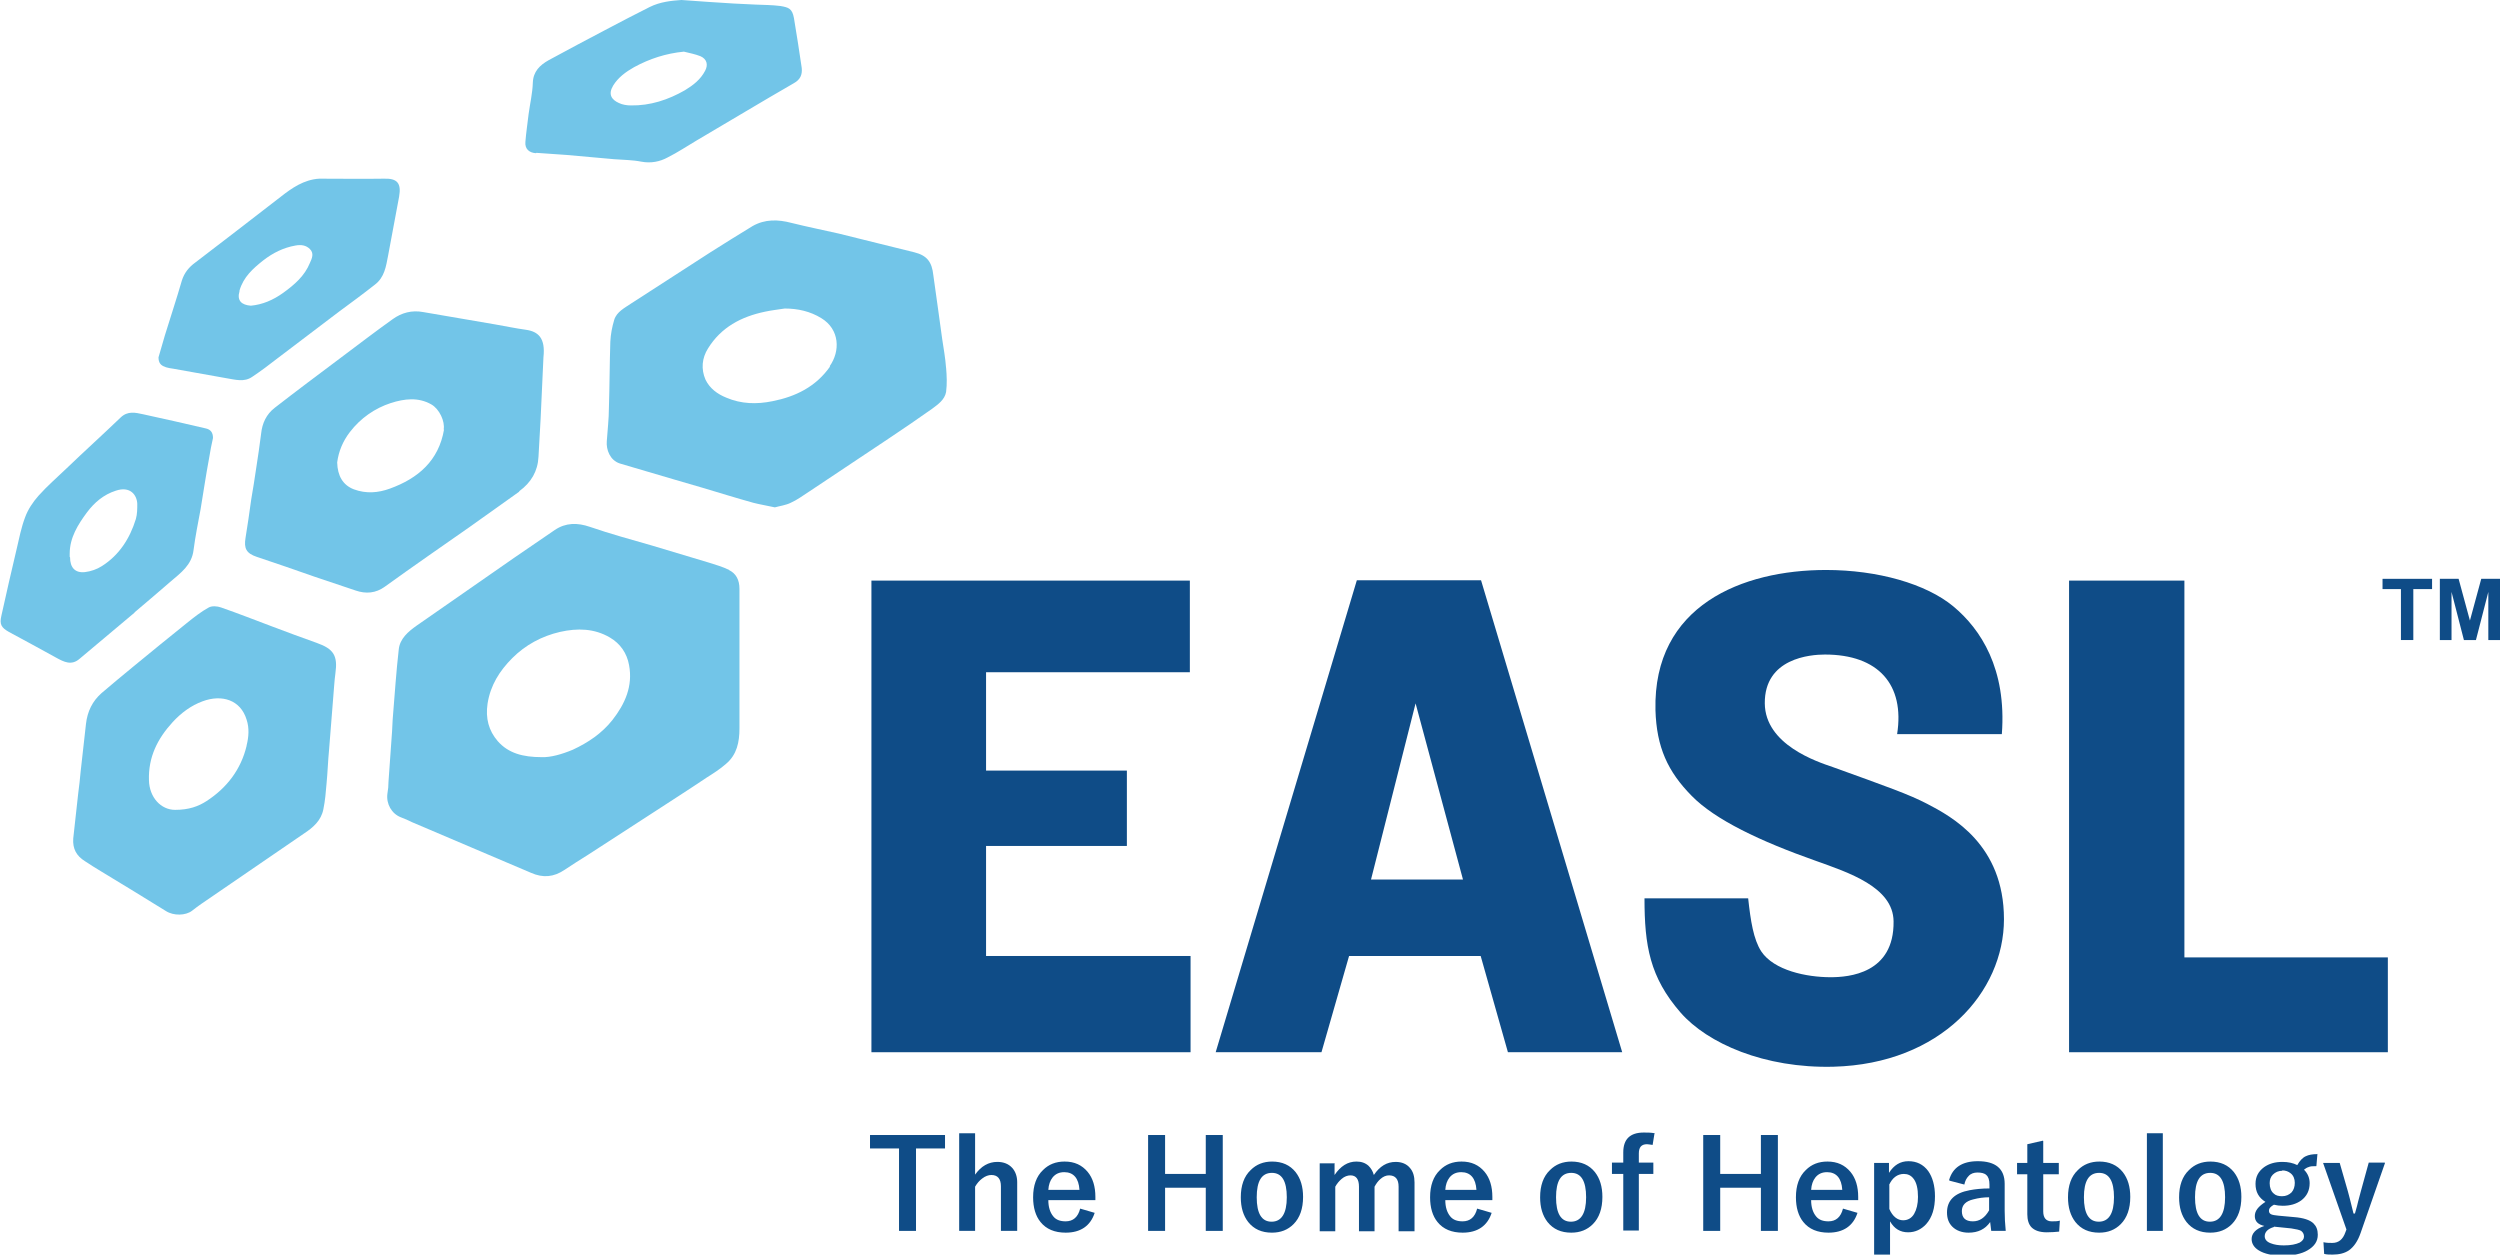
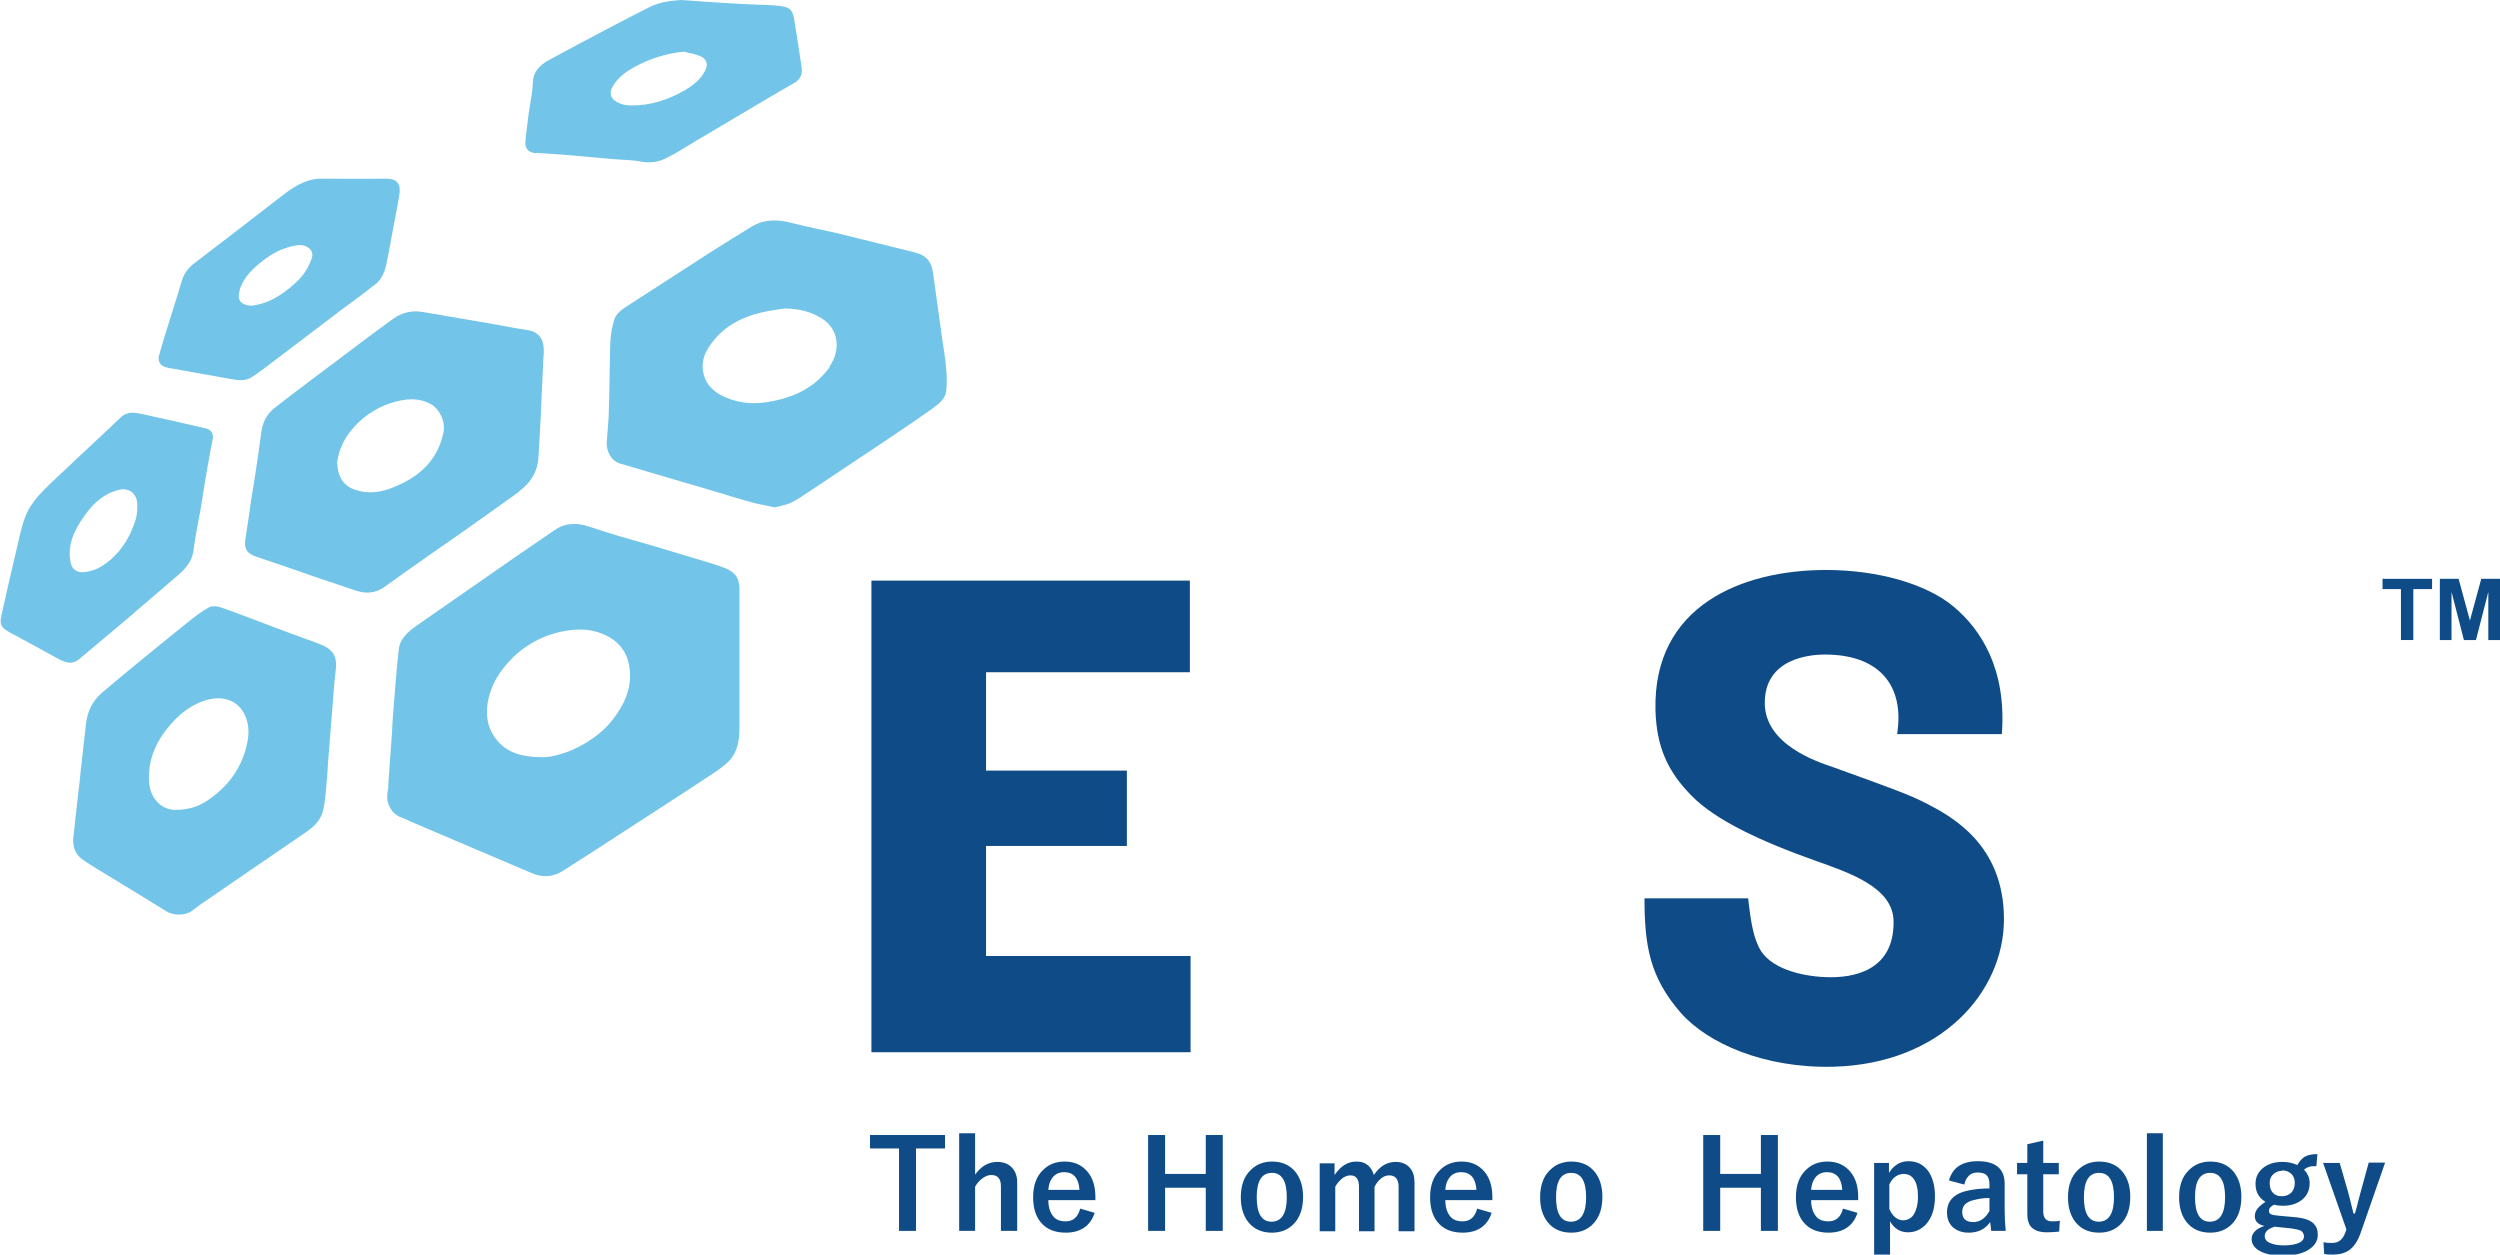
<svg xmlns="http://www.w3.org/2000/svg" id="Layer_2" viewBox="0 0 70.66 35.46">
  <defs>
    <style>.cls-1{fill:#72c5e8;}.cls-2{fill:#0f4c87;}</style>
  </defs>
  <g id="Layer_1-2">
    <polygon class="cls-2" points="24.63 16.41 33.63 16.41 33.63 19 27.87 19 27.87 21.78 31.85 21.78 31.85 23.91 27.87 23.91 27.87 27.02 33.65 27.02 33.65 29.74 24.63 29.74 24.63 16.41" />
-     <path class="cls-2" d="M41.86,27.02h-3.73l-.78,2.72h-2.99l3.99-13.34h3.51l3.99,13.34h-3.23l-.77-2.72Zm-.51-2.16l-1.34-4.98-1.26,4.98h2.6Z" />
    <path class="cls-2" d="M46.49,25.39h2.92c.07,.64,.15,1.16,.37,1.5,.36,.54,1.28,.73,1.96,.73,.51,0,1.8-.1,1.78-1.58-.01-.97-1.28-1.38-2.2-1.71-1.56-.55-2.85-1.16-3.51-1.84-.67-.68-.99-1.37-1.02-2.42-.07-2.96,2.46-3.96,4.82-3.96,1.46,0,2.83,.39,3.6,1.03,.77,.64,1.51,1.76,1.37,3.61h-2.96c.22-1.4-.53-2.25-2.04-2.25-.41,0-1.71,.1-1.7,1.38,.01,1.17,1.48,1.65,1.92,1.8,1.55,.56,2.15,.77,2.67,1.04,.69,.36,2.17,1.15,2.17,3.26,0,2.06-1.78,4.09-4.82,4.17-1.95,.05-3.56-.66-4.32-1.53-.87-1-1.02-1.89-1.02-3.23" />
-     <polygon class="cls-2" points="58.48 16.41 61.74 16.41 61.74 27.06 67.49 27.06 67.49 29.74 58.48 29.74 58.48 16.41" />
    <polygon class="cls-2" points="67.86 18.09 67.86 16.65 67.34 16.65 67.34 16.36 68.74 16.36 68.74 16.65 68.21 16.65 68.21 18.09 67.86 18.09" />
    <polygon class="cls-2" points="68.96 18.09 68.96 16.36 69.49 16.36 69.81 17.54 70.13 16.36 70.66 16.36 70.66 18.09 70.33 18.09 70.33 16.73 69.98 18.09 69.64 18.09 69.29 16.73 69.29 18.09 68.96 18.09" />
    <path class="cls-1" d="M20.61,16.11c-.18-.09-.39-.15-.58-.21-.53-.16-1.06-.32-1.6-.48-.59-.17-1.18-.33-1.76-.53-.35-.12-.68-.12-.99,.09-.38,.26-.76,.52-1.14,.78-.92,.64-1.84,1.28-2.76,1.92-.24,.17-.48,.37-.51,.68-.07,.61-.11,1.22-.16,1.83-.02,.21-.02,.42-.04,.64-.03,.42-.06,.85-.09,1.27,0,.11-.01,.22-.03,.33-.04,.29,.12,.57,.38,.67,.11,.04,.22,.09,.32,.14,1.12,.48,2.24,.95,3.36,1.43,.34,.15,.64,.12,.94-.08,.22-.15,.45-.29,.67-.43,.6-.39,1.19-.77,1.79-1.16,.52-.34,1.04-.67,1.56-1.02,.19-.12,.38-.24,.55-.39,.31-.26,.38-.62,.38-1,0-.67,0-1.33,0-2s0-1.3,0-1.95c0-.24-.09-.43-.3-.53m-3.29,4.24c-.3,.38-.69,.64-1.12,.84-.31,.13-.63,.22-.88,.21-.53,0-.94-.11-1.24-.45-.26-.3-.35-.65-.29-1.06,.08-.52,.34-.93,.7-1.29,.37-.37,.83-.62,1.35-.74,.49-.11,.97-.1,1.41,.16,.29,.17,.48,.44,.54,.78,.11,.59-.11,1.09-.47,1.55" />
    <path class="cls-1" d="M26.74,10.4c-.02-.28-.07-.55-.11-.82-.04-.29-.08-.58-.12-.87-.04-.31-.09-.62-.13-.93-.04-.38-.18-.56-.54-.65-.34-.08-.67-.17-1.01-.25-.38-.09-.75-.19-1.13-.28-.44-.1-.89-.19-1.33-.3-.38-.1-.75-.11-1.1,.09-.4,.24-.79,.49-1.19,.74-.74,.48-1.49,.96-2.23,1.44-.19,.13-.42,.24-.49,.47-.06,.2-.1,.41-.11,.62-.02,.62-.02,1.25-.04,1.87,0,.31-.04,.63-.06,.94-.02,.24,.09,.54,.37,.63,.26,.08,.52,.15,.78,.23,.52,.15,1.04,.31,1.57,.46,.47,.14,.95,.29,1.42,.42,.19,.05,.39,.08,.61,.13,.14-.04,.31-.06,.45-.13,.18-.08,.34-.2,.51-.31,.75-.5,1.5-1,2.25-1.5,.42-.28,.83-.56,1.24-.85,.16-.12,.35-.25,.39-.47,.03-.23,.02-.46,0-.69m-3.28-.03c-.4,.57-.97,.85-1.63,.98-.44,.09-.88,.08-1.3-.1-.25-.1-.47-.26-.59-.51-.13-.3-.1-.61,.07-.88,.37-.6,.94-.9,1.61-1.04,.18-.04,.37-.06,.56-.09,.37,0,.72,.08,1.03,.27,.53,.32,.54,.94,.24,1.36" />
    <path class="cls-1" d="M14.68,13.88c.33-.24,.52-.56,.54-.97,.02-.36,.04-.71,.06-1.07,.03-.63,.06-1.26,.08-1.74,.06-.54-.14-.73-.5-.78-.29-.04-.57-.1-.86-.15-.68-.12-1.36-.23-2.04-.35-.32-.06-.61,.02-.86,.2-.49,.35-.96,.71-1.44,1.07-.64,.48-1.27,.95-1.9,1.44-.23,.18-.35,.43-.38,.73-.04,.33-.09,.65-.14,.98-.04,.29-.09,.58-.14,.88-.05,.36-.1,.72-.16,1.08-.05,.3,.02,.44,.32,.54,.54,.18,1.09,.37,1.63,.56,.39,.13,.77,.26,1.16,.39,.29,.1,.57,.08,.83-.11,.79-.57,1.6-1.13,2.4-1.69,.46-.33,.93-.66,1.39-.99m-2.12-1.76c-.15,.88-.73,1.38-1.53,1.67-.33,.12-.67,.15-1.02,.02-.31-.12-.46-.38-.47-.76,.04-.31,.16-.6,.36-.86,.3-.39,.7-.67,1.16-.82,.38-.12,.77-.17,1.14,.04,.23,.13,.39,.48,.35,.71" />
    <path class="cls-1" d="M8.95,18.17c-.42-.15-.83-.3-1.25-.46-.48-.18-.96-.37-1.45-.54-.11-.04-.26-.05-.35,0-.22,.12-.42,.28-.62,.44-.5,.4-1,.81-1.5,1.22-.3,.25-.61,.5-.91,.76-.26,.23-.4,.52-.44,.87-.05,.45-.1,.89-.15,1.34-.02,.21-.04,.42-.07,.63-.05,.42-.09,.85-.14,1.27-.02,.29,.09,.49,.33,.64,.15,.1,.31,.2,.46,.29,.61,.37,1.22,.74,1.83,1.12,.22,.14,.56,.13,.74-.01,.09-.07,.18-.14,.27-.2,.96-.66,1.93-1.32,2.89-1.98,.26-.17,.49-.37,.55-.69,.05-.24,.07-.49,.09-.73,.03-.31,.04-.63,.07-.94,.04-.5,.08-1.01,.12-1.51,.02-.22,.03-.44,.06-.66,.07-.5-.05-.69-.53-.86m-1.98,2.91c-.16,.67-.56,1.19-1.13,1.56-.23,.15-.5,.25-.89,.25-.4,0-.73-.35-.74-.84-.02-.65,.24-1.17,.67-1.64,.24-.26,.52-.47,.85-.59,.54-.2,1.07-.04,1.24,.52,.08,.24,.06,.49,0,.73" />
    <path class="cls-1" d="M3.8,17.31c.35-.29,.69-.59,1.03-.88,.28-.24,.59-.46,.64-.88,.05-.39,.13-.78,.2-1.16,.08-.48,.15-.96,.24-1.44,.03-.2,.07-.39,.11-.57,0-.16-.07-.24-.2-.27-.59-.14-1.18-.27-1.77-.4-.23-.05-.44-.1-.64,.09-.5,.48-1.02,.95-1.52,1.43-.27,.26-.55,.5-.8,.78-.16,.18-.3,.39-.38,.61-.11,.29-.17,.6-.24,.9-.15,.63-.29,1.25-.43,1.88-.06,.25,0,.34,.21,.46,.45,.24,.9,.49,1.34,.73,.22,.12,.43,.23,.66,.03,.52-.44,1.04-.87,1.56-1.31m-1.84-1.57v-.09c0-.45,.23-.82,.49-1.17,.21-.28,.47-.5,.81-.61,.41-.14,.6,.12,.61,.37,0,.14,0,.29-.04,.43-.17,.55-.47,1.02-.96,1.33-.14,.09-.31,.15-.48,.17-.28,.03-.42-.13-.42-.42" />
    <path class="cls-1" d="M15.16,4.32c.29,.02,.58,.04,.86,.06,.45,.04,.89,.08,1.34,.12,.26,.02,.52,.02,.77,.07,.27,.05,.52,0,.74-.12,.28-.14,.55-.32,.82-.48,.92-.54,1.83-1.09,2.75-1.62,.18-.1,.24-.24,.22-.43-.07-.47-.14-.94-.22-1.41-.05-.27-.15-.3-.38-.34-.23-.03-.47-.03-.7-.04-.21-.01-.41-.02-.62-.03-.48-.03-.96-.06-1.48-.1-.28,.02-.6,.05-.9,.2-.4,.2-.8,.41-1.2,.62-.55,.29-1.1,.58-1.65,.88-.25,.14-.44,.32-.45,.64-.01,.3-.08,.59-.12,.89-.03,.26-.07,.52-.09,.78-.02,.2,.11,.31,.3,.32m2.18-1.91c.14-.23,.36-.39,.59-.52,.44-.24,.9-.39,1.41-.44,.16,.04,.32,.07,.47,.13,.18,.08,.22,.24,.13,.41-.13,.25-.34,.41-.57,.55-.47,.27-.98,.44-1.53,.43-.11,0-.24-.02-.34-.07-.2-.09-.31-.24-.16-.49" />
    <path class="cls-1" d="M4.69,10.38c.06,.02,.13,.03,.2,.04,.5,.09,1.01,.18,1.51,.27,.25,.04,.5,.12,.73-.04,.24-.16,.48-.34,.71-.52,.58-.44,1.16-.88,1.74-1.32,.34-.25,.68-.5,1.01-.76,.28-.21,.32-.52,.38-.83,.1-.55,.21-1.11,.31-1.66,.07-.39-.06-.52-.42-.51-.61,.01-1.22,0-1.83,0-.05,0-.11,.01-.17,.02-.41,.08-.72,.33-1.04,.58-.76,.59-1.53,1.18-2.3,1.77-.18,.13-.31,.29-.38,.51-.15,.52-.32,1.03-.48,1.55-.06,.21-.12,.41-.18,.62,0,.15,.06,.23,.19,.27m2.1-2.16c.11-.38,.38-.62,.67-.85,.27-.21,.57-.36,.91-.42,.16-.03,.3-.01,.41,.1,.12,.12,.06,.26,0,.39-.15,.37-.44,.62-.76,.85-.28,.2-.58,.33-.91,.36-.26-.02-.4-.14-.32-.41" />
    <g>
      <path class="cls-2" d="M26.71,32.08v.38h-.82v2.33h-.48v-2.33h-.82v-.38h2.12Z" />
      <path class="cls-2" d="M27.56,32.03v1.17c.17-.24,.38-.36,.63-.36,.18,0,.32,.06,.42,.17,.09,.1,.14,.24,.14,.4v1.38h-.46v-1.26c0-.21-.09-.32-.27-.32-.08,0-.17,.03-.26,.1-.08,.06-.14,.13-.2,.23v1.25h-.45v-2.76h.45Z" />
      <path class="cls-2" d="M30.95,33.92h-1.32c0,.2,.05,.35,.14,.46,.08,.1,.2,.14,.35,.14,.21,0,.35-.12,.41-.36l.41,.12c-.12,.37-.4,.56-.82,.56-.31,0-.55-.1-.71-.3-.14-.17-.21-.41-.21-.7,0-.33,.09-.59,.28-.77,.16-.16,.36-.24,.61-.24,.28,0,.49,.1,.65,.29,.15,.18,.22,.42,.22,.71v.09Zm-.44-.29c-.02-.33-.17-.5-.43-.5-.14,0-.25,.05-.33,.15-.07,.09-.11,.2-.12,.35h.88Z" />
      <path class="cls-2" d="M34.56,32.08v2.71h-.48v-1.22h-1.15v1.22h-.48v-2.71h.48v1.1h1.15v-1.1h.48Z" />
      <path class="cls-2" d="M35.95,32.83c.29,0,.51,.1,.67,.3,.14,.18,.21,.41,.21,.7,0,.33-.09,.59-.27,.77-.16,.16-.36,.24-.61,.24-.29,0-.51-.1-.67-.3-.14-.18-.21-.41-.21-.7,0-.33,.09-.59,.28-.77,.16-.16,.36-.24,.61-.24Zm0,.32c-.29,0-.43,.23-.43,.69s.14,.69,.42,.69,.43-.23,.43-.69-.14-.69-.42-.69Z" />
      <path class="cls-2" d="M37.72,32.87v.34c.17-.25,.37-.38,.62-.38,.14,0,.25,.04,.34,.12,.07,.07,.12,.15,.15,.26,.17-.25,.37-.37,.62-.37,.17,0,.31,.06,.4,.17,.09,.1,.13,.24,.13,.41v1.38h-.45v-1.26c0-.21-.09-.32-.27-.32-.08,0-.16,.03-.24,.1-.07,.06-.12,.13-.17,.22v1.26h-.44v-1.26c0-.21-.08-.32-.24-.32-.08,0-.17,.03-.25,.1-.07,.06-.13,.13-.18,.22v1.26h-.44v-1.92h.43Z" />
      <path class="cls-2" d="M42.17,33.92h-1.32c0,.2,.05,.35,.14,.46,.08,.1,.2,.14,.35,.14,.21,0,.35-.12,.41-.36l.41,.12c-.12,.37-.4,.56-.82,.56-.31,0-.55-.1-.71-.3-.14-.17-.21-.41-.21-.7,0-.33,.09-.59,.28-.77,.16-.16,.36-.24,.61-.24,.28,0,.49,.1,.65,.29,.15,.18,.22,.42,.22,.71v.09Zm-.44-.29c-.02-.33-.17-.5-.43-.5-.14,0-.25,.05-.33,.15-.07,.09-.11,.2-.12,.35h.88Z" />
      <path class="cls-2" d="M44.41,32.83c.29,0,.51,.1,.67,.3,.14,.18,.21,.41,.21,.7,0,.33-.09,.59-.27,.77-.16,.16-.36,.24-.61,.24-.29,0-.51-.1-.67-.3-.14-.18-.21-.41-.21-.7,0-.33,.09-.59,.28-.77,.16-.16,.36-.24,.61-.24Zm0,.32c-.29,0-.43,.23-.43,.69s.14,.69,.42,.69,.43-.23,.43-.69-.14-.69-.42-.69Z" />
-       <path class="cls-2" d="M46.76,32.05l-.05,.31c-.08-.01-.13-.02-.16-.02-.16,0-.23,.09-.23,.26v.26h.41v.32h-.41v1.6h-.44v-1.6h-.32v-.32h.32v-.29c0-.37,.19-.56,.58-.56,.1,0,.2,0,.31,.02Z" />
      <path class="cls-2" d="M50.25,32.08v2.71h-.48v-1.22h-1.15v1.22h-.48v-2.71h.48v1.1h1.15v-1.1h.48Z" />
      <path class="cls-2" d="M52.51,33.92h-1.32c0,.2,.05,.35,.14,.46,.08,.1,.2,.14,.35,.14,.21,0,.35-.12,.41-.36l.41,.12c-.12,.37-.4,.56-.82,.56-.31,0-.55-.1-.71-.3-.14-.17-.21-.41-.21-.7,0-.33,.09-.59,.28-.77,.16-.16,.36-.24,.61-.24,.28,0,.49,.1,.65,.29,.15,.18,.22,.42,.22,.71v.09Zm-.44-.29c-.02-.33-.17-.5-.43-.5-.14,0-.25,.05-.33,.15-.07,.09-.11,.2-.12,.35h.88Z" />
      <path class="cls-2" d="M53.39,32.87v.28c.14-.22,.32-.33,.55-.33s.42,.09,.56,.28c.12,.17,.19,.41,.19,.71,0,.34-.08,.6-.25,.79-.14,.15-.31,.23-.51,.23-.22,0-.39-.1-.51-.31v.94h-.45v-2.59h.43Zm.01,.62v.68c.09,.21,.23,.32,.39,.32,.13,0,.24-.06,.31-.18,.07-.12,.11-.28,.11-.48,0-.23-.04-.41-.13-.52-.07-.09-.16-.13-.27-.13-.18,0-.33,.11-.42,.32Z" />
-       <path class="cls-2" d="M55.09,33.35c.1-.35,.37-.53,.81-.53,.5,0,.76,.21,.76,.64v.76c0,.19,.01,.37,.03,.57h-.41c-.01-.07-.02-.16-.03-.25-.14,.2-.34,.3-.61,.3-.19,0-.35-.06-.46-.17-.1-.1-.15-.23-.15-.4,0-.34,.21-.55,.64-.63,.16-.03,.34-.05,.56-.05v-.11c0-.13-.03-.22-.09-.27-.05-.05-.14-.07-.25-.07-.1,0-.19,.03-.25,.1-.06,.06-.1,.14-.12,.24l-.42-.11Zm1.13,.49c-.15,0-.3,.02-.45,.06-.21,.05-.32,.16-.32,.33,0,.19,.1,.29,.31,.29,.19,0,.34-.1,.46-.31v-.36Z" />
+       <path class="cls-2" d="M55.09,33.35c.1-.35,.37-.53,.81-.53,.5,0,.76,.21,.76,.64v.76c0,.19,.01,.37,.03,.57h-.41c-.01-.07-.02-.16-.03-.25-.14,.2-.34,.3-.61,.3-.19,0-.35-.06-.46-.17-.1-.1-.15-.23-.15-.4,0-.34,.21-.55,.64-.63,.16-.03,.34-.05,.56-.05v-.11c0-.13-.03-.22-.09-.27-.05-.05-.14-.07-.25-.07-.1,0-.19,.03-.25,.1-.06,.06-.1,.14-.12,.24l-.42-.11m1.13,.49c-.15,0-.3,.02-.45,.06-.21,.05-.32,.16-.32,.33,0,.19,.1,.29,.31,.29,.19,0,.34-.1,.46-.31v-.36Z" />
      <path class="cls-2" d="M57.75,32.25v.62h.44v.32h-.44v1.05c0,.18,.08,.28,.24,.28,.09,0,.16,0,.23-.02l-.02,.31c-.1,.01-.21,.02-.35,.02-.2,0-.34-.05-.43-.14-.08-.08-.12-.21-.12-.37v-1.13h-.29v-.32h.29v-.53l.44-.1Z" />
      <path class="cls-2" d="M59.33,32.83c.29,0,.51,.1,.67,.3,.14,.18,.21,.41,.21,.7,0,.33-.09,.59-.27,.77-.16,.16-.36,.24-.61,.24-.29,0-.51-.1-.67-.3-.14-.18-.21-.41-.21-.7,0-.33,.09-.59,.28-.77,.16-.16,.36-.24,.61-.24Zm0,.32c-.29,0-.43,.23-.43,.69s.14,.69,.42,.69,.43-.23,.43-.69-.14-.69-.42-.69Z" />
      <path class="cls-2" d="M61.13,32.03v2.76h-.45v-2.76h.45Z" />
      <path class="cls-2" d="M62.47,32.83c.29,0,.51,.1,.67,.3,.14,.18,.21,.41,.21,.7,0,.33-.09,.59-.27,.77-.16,.16-.36,.24-.61,.24-.29,0-.51-.1-.67-.3-.14-.18-.21-.41-.21-.7,0-.33,.09-.59,.28-.77,.16-.16,.36-.24,.61-.24Zm0,.32c-.29,0-.43,.23-.43,.69s.14,.69,.42,.69,.43-.23,.43-.69-.14-.69-.42-.69Z" />
      <path class="cls-2" d="M65.5,32.61l-.03,.35c-.1,0-.17,0-.23,.03-.04,.01-.08,.04-.12,.07,.11,.11,.16,.24,.16,.38,0,.21-.08,.37-.24,.49-.14,.1-.31,.15-.52,.15-.09,0-.17-.01-.25-.03-.09,.05-.14,.1-.14,.17,0,.05,.02,.08,.06,.1,.04,.02,.11,.03,.21,.04l.44,.04c.26,.02,.45,.08,.55,.18,.08,.08,.12,.18,.12,.32,0,.19-.1,.33-.29,.44-.17,.1-.41,.15-.7,.15s-.52-.05-.68-.15c-.13-.08-.2-.19-.2-.32,0-.16,.12-.29,.36-.37-.18-.04-.27-.13-.27-.28s.1-.27,.3-.4c-.19-.12-.28-.28-.28-.51,0-.2,.08-.35,.24-.47,.14-.1,.31-.15,.52-.15,.16,0,.3,.03,.42,.09,.07-.12,.15-.21,.24-.25,.08-.04,.19-.06,.32-.06Zm-1.23,2.07c-.17,.05-.26,.14-.26,.26,0,.09,.06,.16,.17,.2,.1,.04,.22,.06,.37,.06,.2,0,.34-.03,.45-.08,.08-.05,.12-.1,.12-.17,0-.07-.03-.12-.08-.16-.05-.03-.15-.05-.28-.07l-.49-.05Zm.24-1.59c-.11,0-.2,.04-.27,.11-.06,.06-.09,.14-.09,.24,0,.13,.04,.23,.11,.29,.06,.06,.14,.08,.24,.08,.11,0,.2-.04,.27-.11,.06-.07,.09-.16,.09-.27s-.04-.21-.12-.27c-.06-.05-.14-.08-.24-.08Z" />
      <path class="cls-2" d="M67.41,32.87l-.69,1.98c-.08,.23-.19,.39-.33,.49-.12,.08-.27,.12-.46,.12-.08,0-.17,0-.24-.02l-.02-.33c.09,.02,.17,.02,.25,.02,.18,0,.3-.1,.37-.3l.03-.08-.66-1.88h.47l.23,.8c.02,.06,.07,.27,.16,.63h.04c.01-.05,.05-.16,.09-.34,.03-.12,.06-.22,.08-.3l.22-.8h.45Z" />
    </g>
  </g>
</svg>